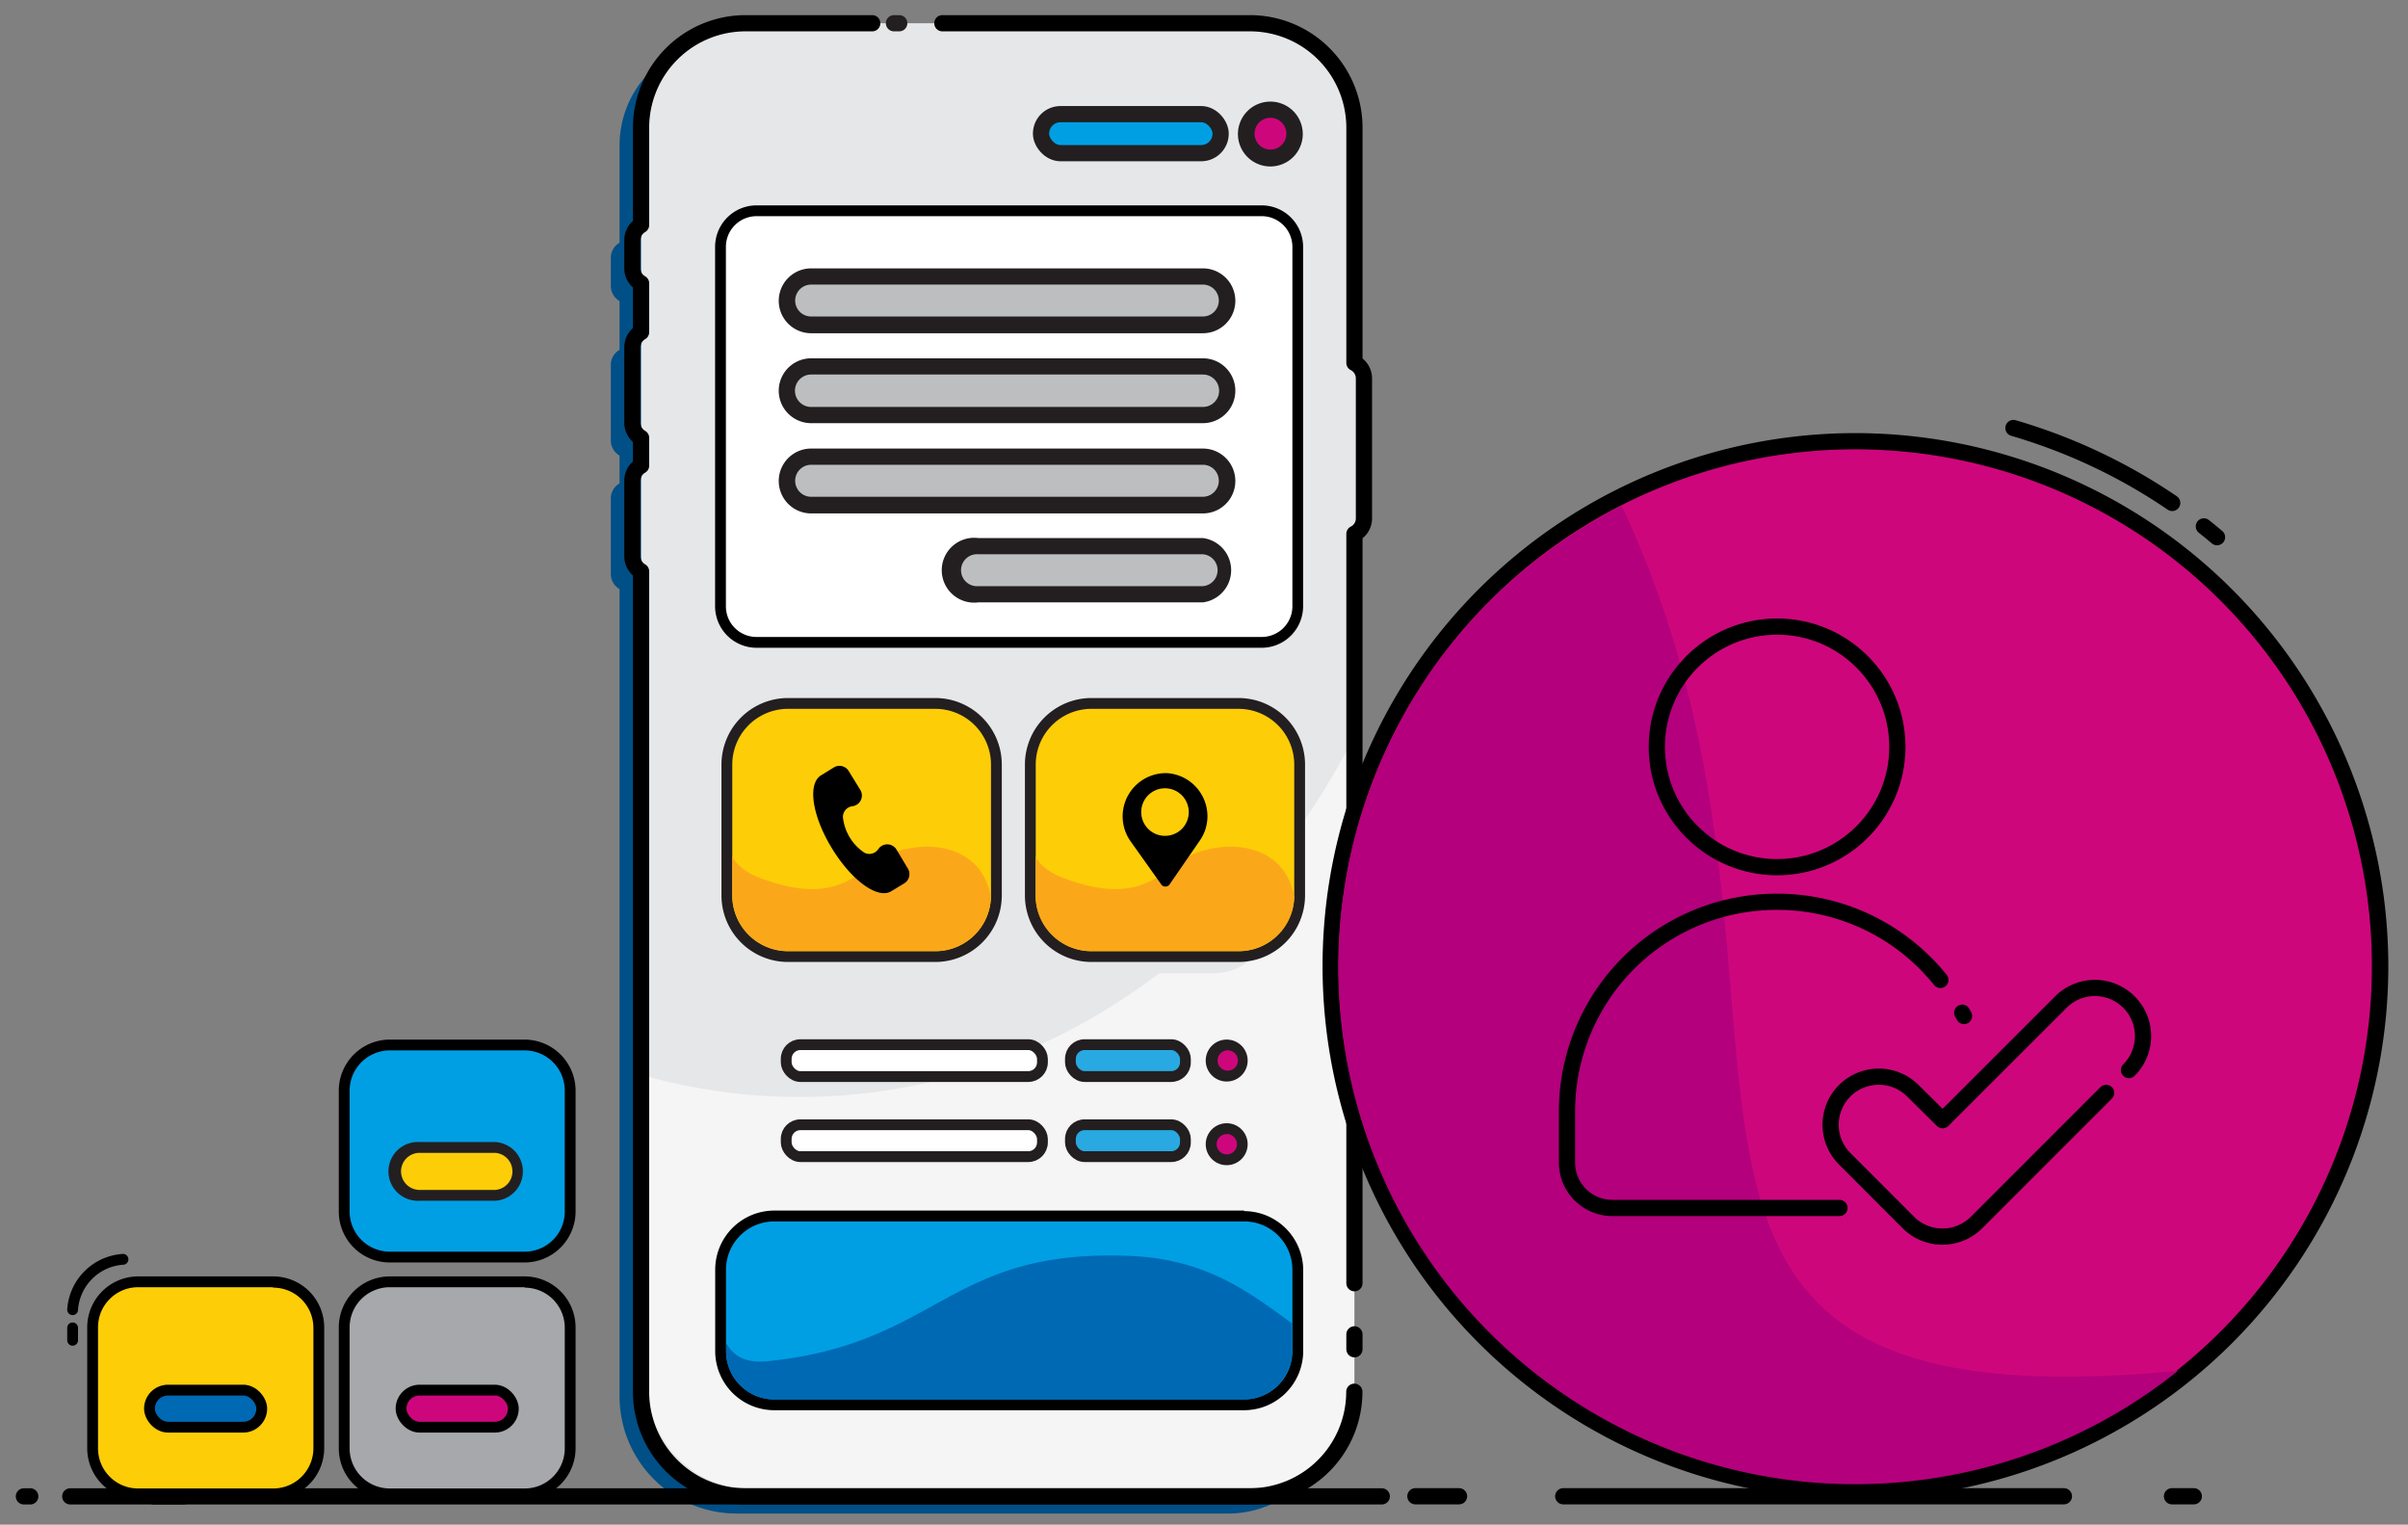
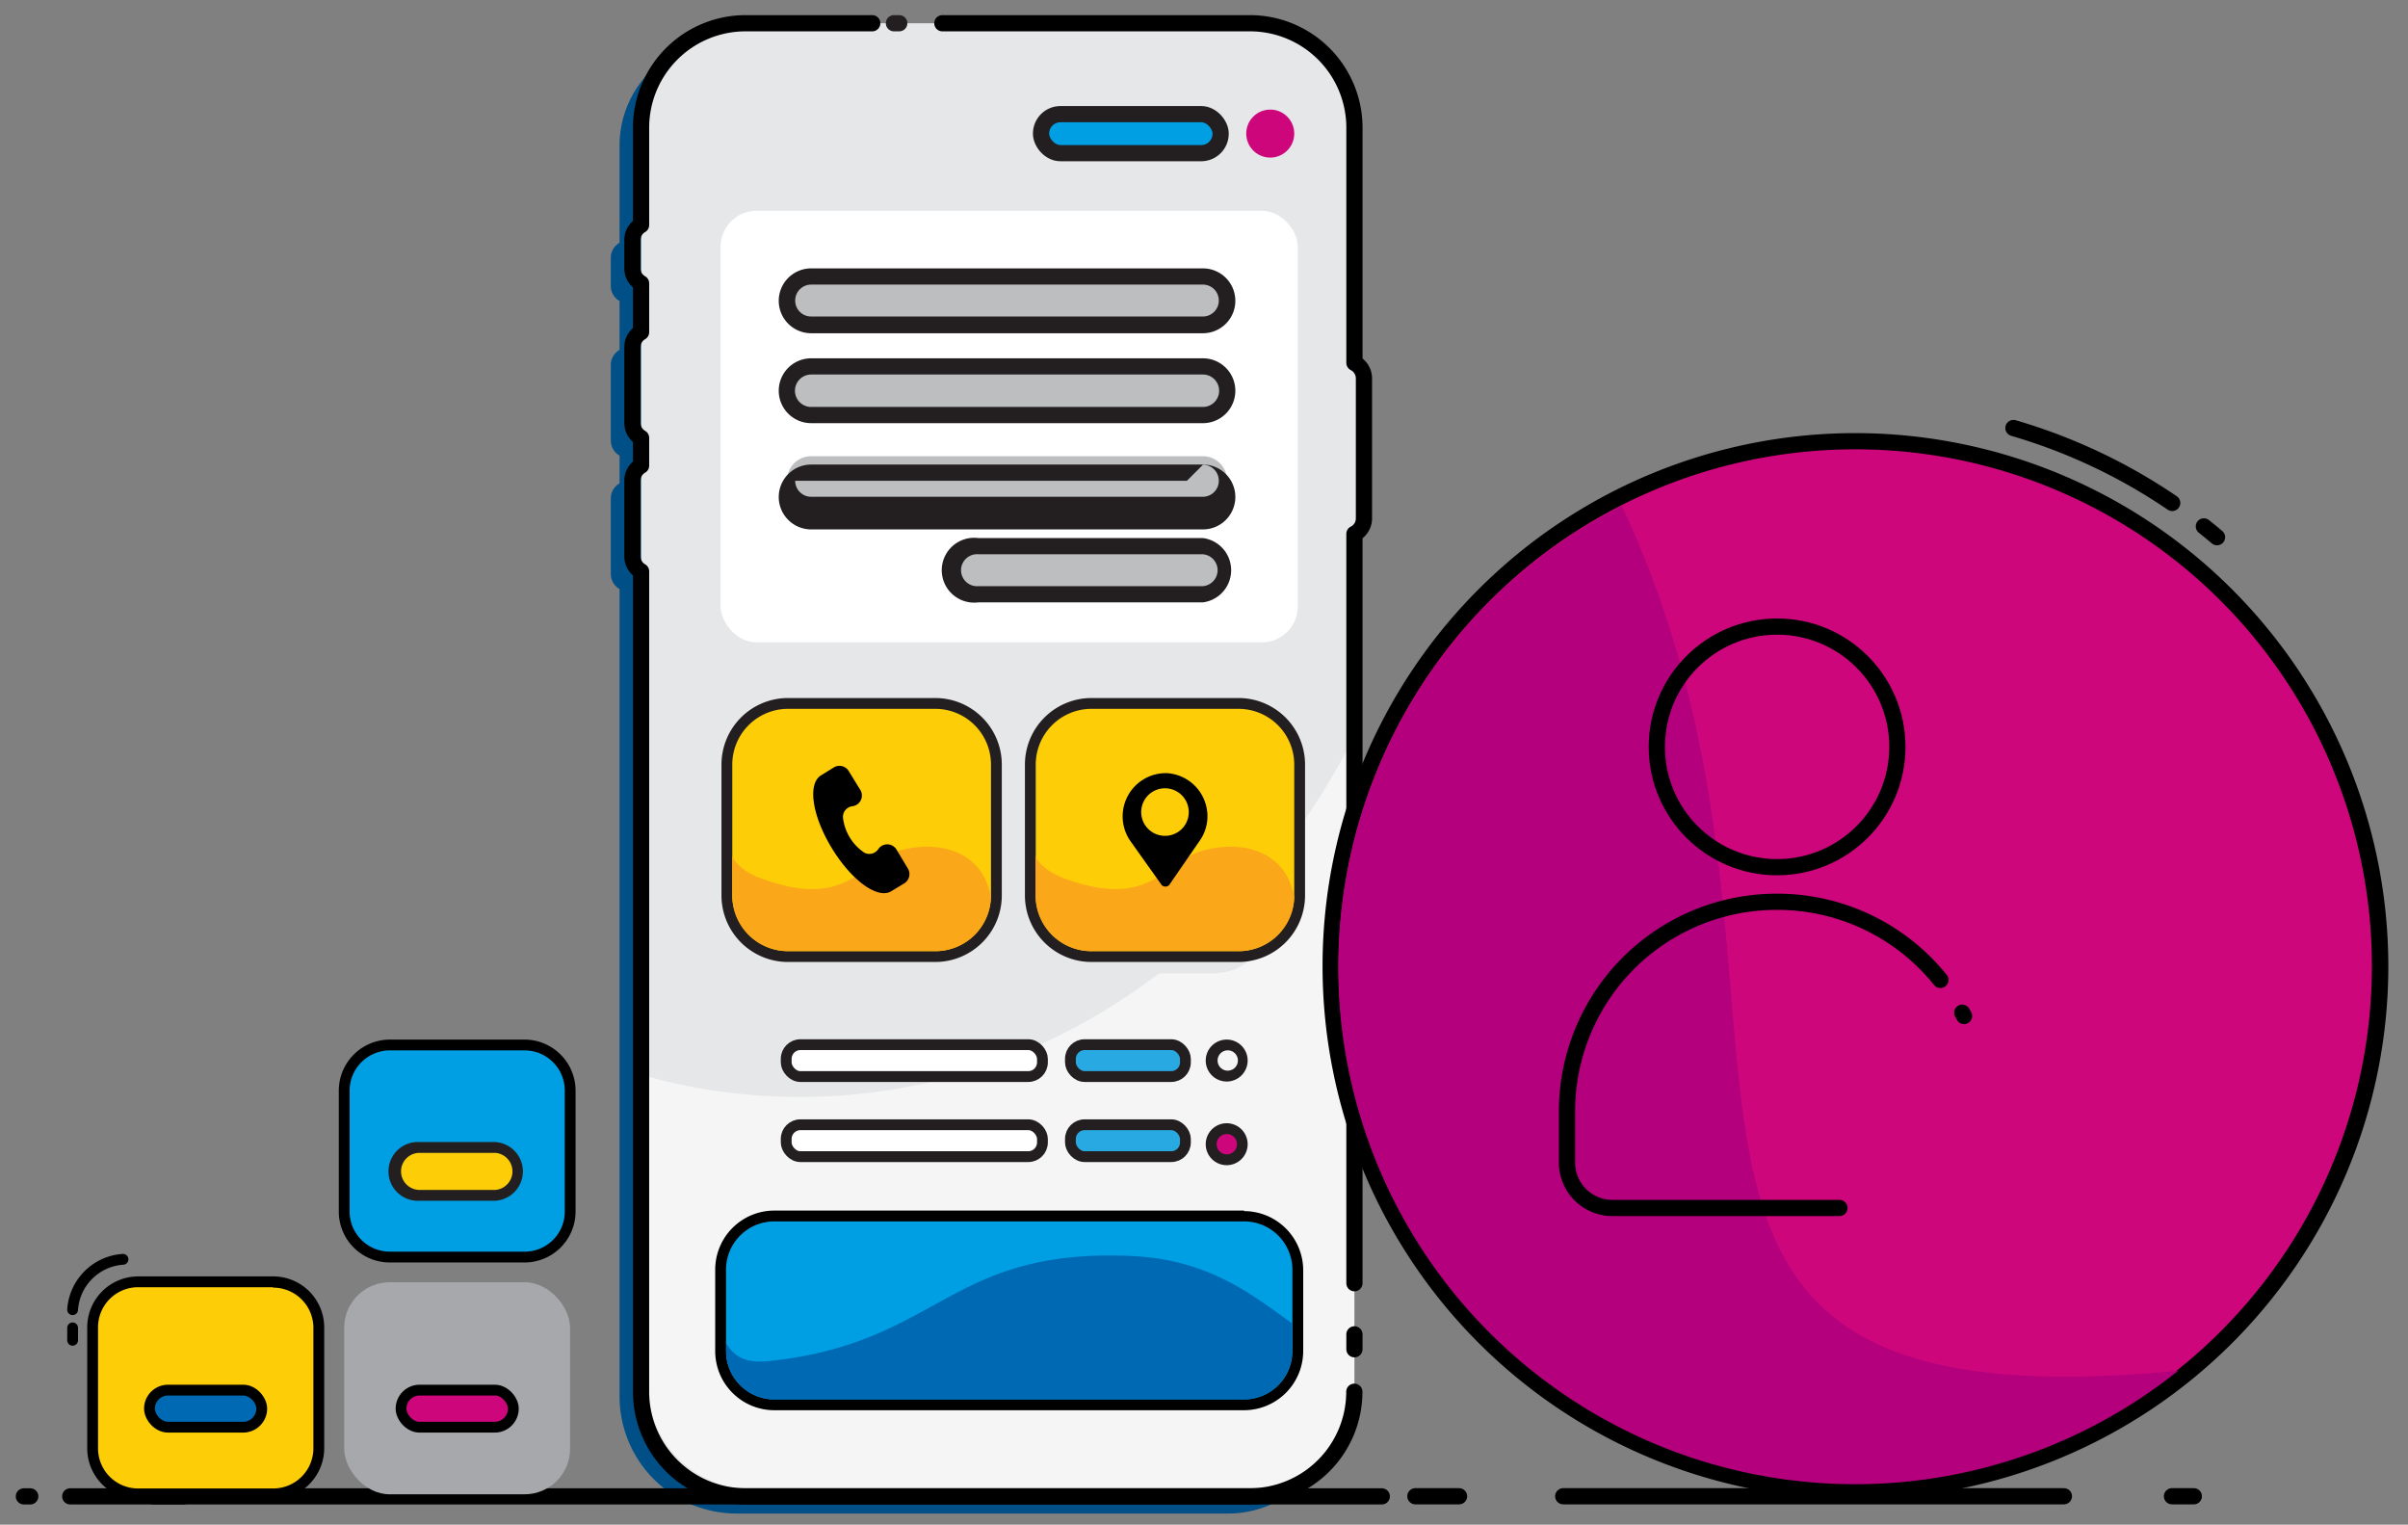
<svg xmlns="http://www.w3.org/2000/svg" width="222.82" height="141.06" viewBox="0 0 222.82 141.06">
  <rect x="0" y="0" width="222.82" height="141.06" fill="#808080" stroke="none" />
  <defs>
    <style> .cls-1 { isolation: isolate; } .cls-2 { fill: #004f87; } .cls-3, .cls-6, .cls-7, .cls-8 { fill: #e6e7e8; } .cls-14, .cls-16, .cls-4 { fill: #fff; } .cls-4 { opacity: 0.6; } .cls-24, .cls-5 { fill: none; } .cls-20, .cls-21, .cls-23, .cls-24, .cls-5, .cls-6 { stroke: #000; } .cls-13, .cls-14, .cls-17, .cls-20, .cls-21, .cls-23, .cls-24, .cls-5, .cls-6, .cls-7 { stroke-linecap: round; stroke-linejoin: round; } .cls-17, .cls-20, .cls-5, .cls-6, .cls-7 { stroke-width: 1.5px; } .cls-13, .cls-14, .cls-17, .cls-7 { stroke: #231f20; } .cls-8 { mix-blend-mode: multiply; } .cls-9 { fill: #fdcd07; } .cls-10 { fill: #231f20; } .cls-11 { fill: #faa819; } .cls-12, .cls-23 { fill: #ce067c; } .cls-13 { fill: #29a9e1; } .cls-15, .cls-17 { fill: #009fe3; } .cls-18, .cls-21 { fill: #0069b4; } .cls-19 { fill: #bcbec0; } .cls-20, .cls-22 { fill: #a6a8ab; } .cls-25 { fill: #b4007c; } </style>
  </defs>
  <g class="cls-1">
    <g id="Layer_1" data-name="Layer 1">
      <g>
        <path class="cls-2" d="M78.67,3.79H67a9.67,9.67,0,0,0-9.67,9.67v9a1.6,1.6,0,0,0-.81,1.38v2.62a1.61,1.61,0,0,0,.81,1.39v4.52a1.61,1.61,0,0,0-.81,1.39v7a1.61,1.61,0,0,0,.81,1.39v2.57a1.61,1.61,0,0,0-.81,1.39v7a1.62,1.62,0,0,0,.81,1.39v74.69a10.84,10.84,0,0,0,10.84,10.84h45.48a9.67,9.67,0,0,0,9.67-9.67" />
        <path class="cls-3" d="M125.33,33.55V11.82a9.67,9.67,0,0,0-9.68-9.67H69a9.67,9.67,0,0,0-9.68,9.67V128.76A9.68,9.68,0,0,0,69,138.44h46.64a9.68,9.68,0,0,0,9.68-9.68V49.39a1.59,1.59,0,0,0,.88-1.43V35A1.62,1.62,0,0,0,125.33,33.55Z" />
        <path class="cls-4" d="M74,101.49a53.23,53.23,0,0,1-14.06-1.88V128a9.67,9.67,0,0,0,9.58,9.76h46.22a9.67,9.67,0,0,0,9.59-9.76V68.08C115.26,88,96.05,101.49,74,101.49Z" />
        <path class="cls-5" d="M125.33,118.72V49.39a1.59,1.59,0,0,0,.88-1.43V35a1.62,1.62,0,0,0-.88-1.43V11.82a9.67,9.67,0,0,0-9.68-9.67H87.2" />
        <line class="cls-6" x1="125.33" y1="124.83" x2="125.33" y2="123.45" />
        <path class="cls-5" d="M80.71,2.15H69a9.67,9.67,0,0,0-9.68,9.67v9a1.6,1.6,0,0,0-.8,1.39v2.62a1.58,1.58,0,0,0,.8,1.38v4.52a1.61,1.61,0,0,0-.8,1.39v7a1.6,1.6,0,0,0,.8,1.39v2.57a1.6,1.6,0,0,0-.8,1.39v7a1.61,1.61,0,0,0,.8,1.39v75.86A9.68,9.68,0,0,0,69,138.44h46.64a9.68,9.68,0,0,0,9.68-9.68" />
        <line class="cls-7" x1="83.21" y1="2.15" x2="82.72" y2="2.15" />
        <g>
          <rect class="cls-8" x="65.5" y="67.66" width="23.94" height="22.39" rx="5.16" />
          <g>
            <rect class="cls-9" x="67.26" y="65.08" width="24.94" height="23.39" rx="5.66" />
            <path class="cls-10" d="M86.54,65.58a5.16,5.16,0,0,1,5.16,5.16V82.82A5.16,5.16,0,0,1,86.54,88H72.92a5.16,5.16,0,0,1-5.16-5.15V70.74a5.16,5.16,0,0,1,5.16-5.16H86.54m0-1H72.92a6.16,6.16,0,0,0-6.16,6.16V82.82A6.16,6.16,0,0,0,72.92,89H86.54a6.16,6.16,0,0,0,6.16-6.15V70.74a6.16,6.16,0,0,0-6.16-6.16Z" />
          </g>
          <rect class="cls-8" x="93.53" y="67.66" width="23.94" height="22.39" rx="5.16" />
          <g>
            <rect class="cls-9" x="95.32" y="65.08" width="24.94" height="23.39" rx="5.66" />
            <path class="cls-10" d="M114.6,65.58a5.16,5.16,0,0,1,5.16,5.16V82.82A5.16,5.16,0,0,1,114.6,88H101a5.16,5.16,0,0,1-5.16-5.15V70.74A5.16,5.16,0,0,1,101,65.58H114.6m0-1H101a6.16,6.16,0,0,0-6.16,6.16V82.82A6.16,6.16,0,0,0,101,89H114.6a6.16,6.16,0,0,0,6.16-6.15V70.74a6.16,6.16,0,0,0-6.16-6.16Z" />
          </g>
          <path class="cls-11" d="M98.21,81.16c-1.3-.51-2.39-1.5-2.39-2.11v3.76A5.16,5.16,0,0,0,101,88h13.75a5.13,5.13,0,0,0,5-4.8v-.23c-.78-4.41-5.07-5.28-8.58-4.23S106.4,84.31,98.21,81.16Z" />
          <path class="cls-11" d="M70.15,81.16c-1.3-.51-2.39-1.5-2.39-2.11v3.76A5.17,5.17,0,0,0,72.93,88H86.68a5.13,5.13,0,0,0,5-4.8v-.23c-.78-4.41-5.07-5.28-8.58-4.23S78.34,84.31,70.15,81.16Z" />
          <path d="M108,71.53a4,4,0,0,0-3.41,6.27l2.91,4.09a.5.5,0,0,0,.68,0L111,77.8a3.93,3.93,0,0,0,.72-2.55A4,4,0,0,0,108,71.53Zm-.16,5.8A2.2,2.2,0,1,1,110,75.14,2.19,2.19,0,0,1,107.79,77.33Z" />
          <path d="M78,75.62a4.52,4.52,0,0,0,2,3.28,1,1,0,0,0,1.27-.34h0a1,1,0,0,1,1.66,0L84,80.34a1,1,0,0,1-.32,1.38l-1.2.73c-1.26.78-3.7-1-5.52-4s-2.24-5.92-1-6.71l1.2-.74a1,1,0,0,1,1.37.33l1.09,1.77a1,1,0,0,1-.74,1.49h0A1,1,0,0,0,78,75.62Z" />
        </g>
        <g>
-           <path class="cls-12" d="M113.51,99.55a1.44,1.44,0,0,1,0-2.87,1.44,1.44,0,1,1,0,2.87Z" />
          <path class="cls-10" d="M113.51,97.18a.94.94,0,1,1,0,1.87.94.94,0,0,1,0-1.87m0-1a1.94,1.94,0,1,0,1.94,1.94,1.94,1.94,0,0,0-1.94-1.94Z" />
        </g>
        <rect class="cls-13" x="99.04" y="96.64" width="10.64" height="2.95" rx="1.31" transform="translate(208.73 196.24) rotate(-180)" />
        <rect class="cls-14" x="72.75" y="96.64" width="23.71" height="2.95" rx="1.31" transform="translate(169.21 196.24) rotate(-180)" />
        <g>
          <path class="cls-12" d="M113.51,107.29a1.44,1.44,0,1,1,1.44-1.43A1.43,1.43,0,0,1,113.51,107.29Z" />
          <path class="cls-10" d="M113.51,104.92a.94.94,0,1,1-.93.94.94.94,0,0,1,.93-.94m0-1a1.94,1.94,0,1,0,1.94,1.94,1.94,1.94,0,0,0-1.94-1.94Z" />
        </g>
        <rect class="cls-13" x="99.04" y="104.06" width="10.64" height="2.95" rx="1.31" transform="translate(208.73 211.07) rotate(180)" />
        <rect class="cls-14" x="72.75" y="104.06" width="23.71" height="2.95" rx="1.31" transform="translate(169.21 211.07) rotate(-180)" />
        <g>
          <rect class="cls-15" x="66.68" y="112.54" width="53.41" height="17.42" rx="4.97" />
          <path d="M115.12,113a4.47,4.47,0,0,1,4.47,4.47V125a4.47,4.47,0,0,1-4.47,4.47H71.65A4.47,4.47,0,0,1,67.18,125v-7.48A4.47,4.47,0,0,1,71.65,113h43.47m0-1H71.65a5.47,5.47,0,0,0-5.47,5.47V125a5.47,5.47,0,0,0,5.47,5.47h43.47a5.48,5.48,0,0,0,5.47-5.47v-7.48a5.48,5.48,0,0,0-5.47-5.47Z" />
        </g>
        <g>
          <rect class="cls-16" x="66.68" y="19.5" width="53.41" height="39.93" rx="3.33" />
-           <path d="M116.75,20a2.84,2.84,0,0,1,2.84,2.84V56.1a2.84,2.84,0,0,1-2.84,2.83H70a2.83,2.83,0,0,1-2.83-2.83V22.84A2.84,2.84,0,0,1,70,20h46.74m0-1H70a3.84,3.84,0,0,0-3.83,3.84V56.1A3.84,3.84,0,0,0,70,59.93h46.74a3.84,3.84,0,0,0,3.84-3.83V22.84A3.84,3.84,0,0,0,116.75,19Z" />
        </g>
        <g>
          <path class="cls-12" d="M117.55,14.58a2.22,2.22,0,1,1,2.21-2.21A2.22,2.22,0,0,1,117.55,14.58Z" />
-           <path class="cls-10" d="M117.55,10.9a1.47,1.47,0,1,1-1.46,1.46,1.46,1.46,0,0,1,1.46-1.46m0-1.5a3,3,0,1,0,3,3,3,3,0,0,0-3-3Z" />
        </g>
        <rect class="cls-17" x="96.34" y="10.56" width="16.62" height="3.61" rx="1.8" transform="translate(209.29 24.73) rotate(180)" />
        <path class="cls-18" d="M71.07,125.93c-2.2.23-3.19-.53-3.87-1.65v1A4.46,4.46,0,0,0,72,129.46h43.43a4.48,4.48,0,0,0,4.13-4.34v-2.68c-3.84-2.78-7.89-6-15.14-6.25C87.65,115.54,86.91,124.31,71.07,125.93Z" />
        <g>
          <path class="cls-19" d="M75.06,30a2.23,2.23,0,1,1,0-4.45h36.25a2.23,2.23,0,0,1,0,4.45Z" />
          <path class="cls-10" d="M111.31,26.33a1.47,1.47,0,0,1,1.47,1.48h0a1.47,1.47,0,0,1-1.47,1.47H75.06a1.47,1.47,0,0,1-1.48-1.47h0a1.48,1.48,0,0,1,1.48-1.48h36.25m0-1.5H75.06a3,3,0,1,0,0,6h36.25a3,3,0,0,0,0-6Z" />
        </g>
        <g>
          <path class="cls-19" d="M90.53,55a2.23,2.23,0,1,1,0-4.45h20.78a2.23,2.23,0,0,1,0,4.45Z" />
          <path class="cls-10" d="M111.31,51.28a1.48,1.48,0,0,1,0,2.95H90.53a1.48,1.48,0,1,1,0-2.95h20.78m0-1.5H90.53a3,3,0,1,0,0,5.95h20.78a3,3,0,0,0,0-5.95Z" />
        </g>
        <g>
          <path class="cls-19" d="M75.06,46.67a2.23,2.23,0,1,1,0-4.46h36.25a2.23,2.23,0,0,1,0,4.46Z" />
-           <path class="cls-10" d="M111.31,43a1.47,1.47,0,0,1,1.47,1.48h0a1.48,1.48,0,0,1-1.47,1.48H75.06a1.48,1.48,0,0,1-1.48-1.48h0A1.48,1.48,0,0,1,75.06,43h36.25m0-1.5H75.06a3,3,0,1,0,0,6h36.25a3,3,0,0,0,0-6Z" />
+           <path class="cls-10" d="M111.31,43a1.47,1.47,0,0,1,1.47,1.48h0a1.48,1.48,0,0,1-1.47,1.48H75.06a1.48,1.48,0,0,1-1.48-1.48h0h36.25m0-1.5H75.06a3,3,0,1,0,0,6h36.25a3,3,0,0,0,0-6Z" />
        </g>
        <g>
          <path class="cls-19" d="M75.06,38.35a2.23,2.23,0,1,1,0-4.45h36.25a2.23,2.23,0,0,1,0,4.45Z" />
          <path class="cls-10" d="M111.31,34.65a1.48,1.48,0,0,1,0,3H75.06a1.48,1.48,0,1,1,0-3h36.25m0-1.5H75.06a3,3,0,1,0,0,6h36.25a3,3,0,0,0,0-6Z" />
        </g>
      </g>
      <line class="cls-20" x1="127.86" y1="138.44" x2="6.5" y2="138.44" />
      <line class="cls-20" x1="130.97" y1="138.43" x2="135.01" y2="138.43" />
      <line class="cls-20" x1="200.98" y1="138.43" x2="203" y2="138.43" />
      <line class="cls-20" x1="144.65" y1="138.43" x2="190.98" y2="138.43" />
      <line class="cls-20" x1="14.25" y1="138.44" x2="16.98" y2="138.44" />
      <line class="cls-20" x1="2.21" y1="138.44" x2="2.8" y2="138.44" />
      <line class="cls-5" x1="127.11" y1="105.46" x2="127.11" y2="96" />
      <line class="cls-5" x1="127.11" y1="92.76" x2="127.11" y2="91.51" />
      <g>
        <g>
          <rect class="cls-9" x="8.57" y="118.63" width="20.9" height="19.62" rx="4.21" />
          <path d="M25.26,119.13A3.72,3.72,0,0,1,29,122.84V134a3.72,3.72,0,0,1-3.72,3.71H12.78A3.71,3.71,0,0,1,9.07,134v-11.2a3.71,3.71,0,0,1,3.71-3.71H25.26m0-1H12.78a4.72,4.72,0,0,0-4.71,4.71V134a4.72,4.72,0,0,0,4.71,4.71H25.26A4.73,4.73,0,0,0,30,134v-11.2a4.72,4.72,0,0,0-4.72-4.71Z" />
        </g>
        <rect class="cls-21" x="13.83" y="128.6" width="10.39" height="3.43" rx="1.72" transform="translate(38.05 260.64) rotate(-180)" />
      </g>
      <g>
        <g>
          <rect class="cls-22" x="31.85" y="118.63" width="20.9" height="19.62" rx="4.21" />
-           <path d="M48.55,119.13a3.71,3.71,0,0,1,3.71,3.71V134a3.71,3.71,0,0,1-3.71,3.71H36.07A3.72,3.72,0,0,1,32.35,134v-11.2a3.72,3.72,0,0,1,3.72-3.71H48.55m0-1H36.07a4.72,4.72,0,0,0-4.72,4.71V134a4.71,4.71,0,0,0,4.72,4.71H48.55A4.72,4.72,0,0,0,53.26,134v-11.2a4.72,4.72,0,0,0-4.71-4.71Z" />
        </g>
        <rect class="cls-23" x="37.11" y="128.6" width="10.39" height="3.43" rx="1.72" transform="translate(84.61 260.64) rotate(-180)" />
      </g>
      <g>
        <g>
          <rect class="cls-15" x="31.85" y="96.68" width="20.9" height="19.62" rx="4.21" />
          <path d="M36.07,97.18H48.55a3.72,3.72,0,0,1,3.71,3.72v11.19a3.71,3.71,0,0,1-3.71,3.71H36.07a3.72,3.72,0,0,1-3.72-3.71V100.9a3.73,3.73,0,0,1,3.72-3.72m0-1a4.73,4.73,0,0,0-4.72,4.72v11.19a4.71,4.71,0,0,0,4.72,4.71H48.55a4.72,4.72,0,0,0,4.71-4.71V100.9a4.73,4.73,0,0,0-4.71-4.72Z" />
        </g>
        <g>
          <path class="cls-9" d="M38.83,110.59a2.22,2.22,0,1,1,0-4.43h7a2.22,2.22,0,0,1,0,4.43Z" />
          <path class="cls-10" d="M38.83,106.66h7a1.72,1.72,0,0,1,0,3.43h-7a1.72,1.72,0,0,1-1.72-1.72h0a1.71,1.71,0,0,1,1.72-1.71m0-1a2.72,2.72,0,1,0,0,5.43h7a2.72,2.72,0,0,0,0-5.43Z" />
        </g>
      </g>
      <path class="cls-24" d="M11.38,116.51a5,5,0,0,0-4.66,4.66" />
      <line class="cls-24" x1="6.72" y1="122.85" x2="6.72" y2="124" />
      <g>
        <path class="cls-12" d="M171.66,137.94a48.56,48.56,0,1,1,48.56-48.56A48.61,48.61,0,0,1,171.66,137.94Z" />
        <path d="M171.66,41.57a47.81,47.81,0,1,1-47.8,47.81,47.81,47.81,0,0,1,47.8-47.81m0-1.5A49.31,49.31,0,1,0,221,89.38a49.36,49.36,0,0,0-49.31-49.31Z" />
      </g>
      <path class="cls-5" d="M205.15,49.7c-.4-.34-.8-.67-1.22-1" />
      <path class="cls-5" d="M201,46.53a51.87,51.87,0,0,0-14.69-6.93" />
      <path class="cls-25" d="M201.55,126.82a47.82,47.82,0,1,1-51.47-80C171.84,93.23,142.47,132.49,201.55,126.82Z" />
      <g>
-         <path class="cls-5" d="M197,99a4.45,4.45,0,0,0-6.3-6.29l-10.94,10.93L177,100.91a4.47,4.47,0,0,0-6.3,0h0a4.45,4.45,0,0,0,0,6.3l5.89,5.9a4.47,4.47,0,0,0,6.3,0l12-12" />
        <g>
          <circle class="cls-5" cx="164.44" cy="69.1" r="11.13" />
          <path class="cls-5" d="M179.55,90.66a19.36,19.36,0,0,0-15.11-7.23h0A19.4,19.4,0,0,0,145,102.84v4.71a4.2,4.2,0,0,0,4.21,4.21h21" />
          <path class="cls-5" d="M181.74,94l-.17-.31" />
        </g>
      </g>
    </g>
  </g>
</svg>